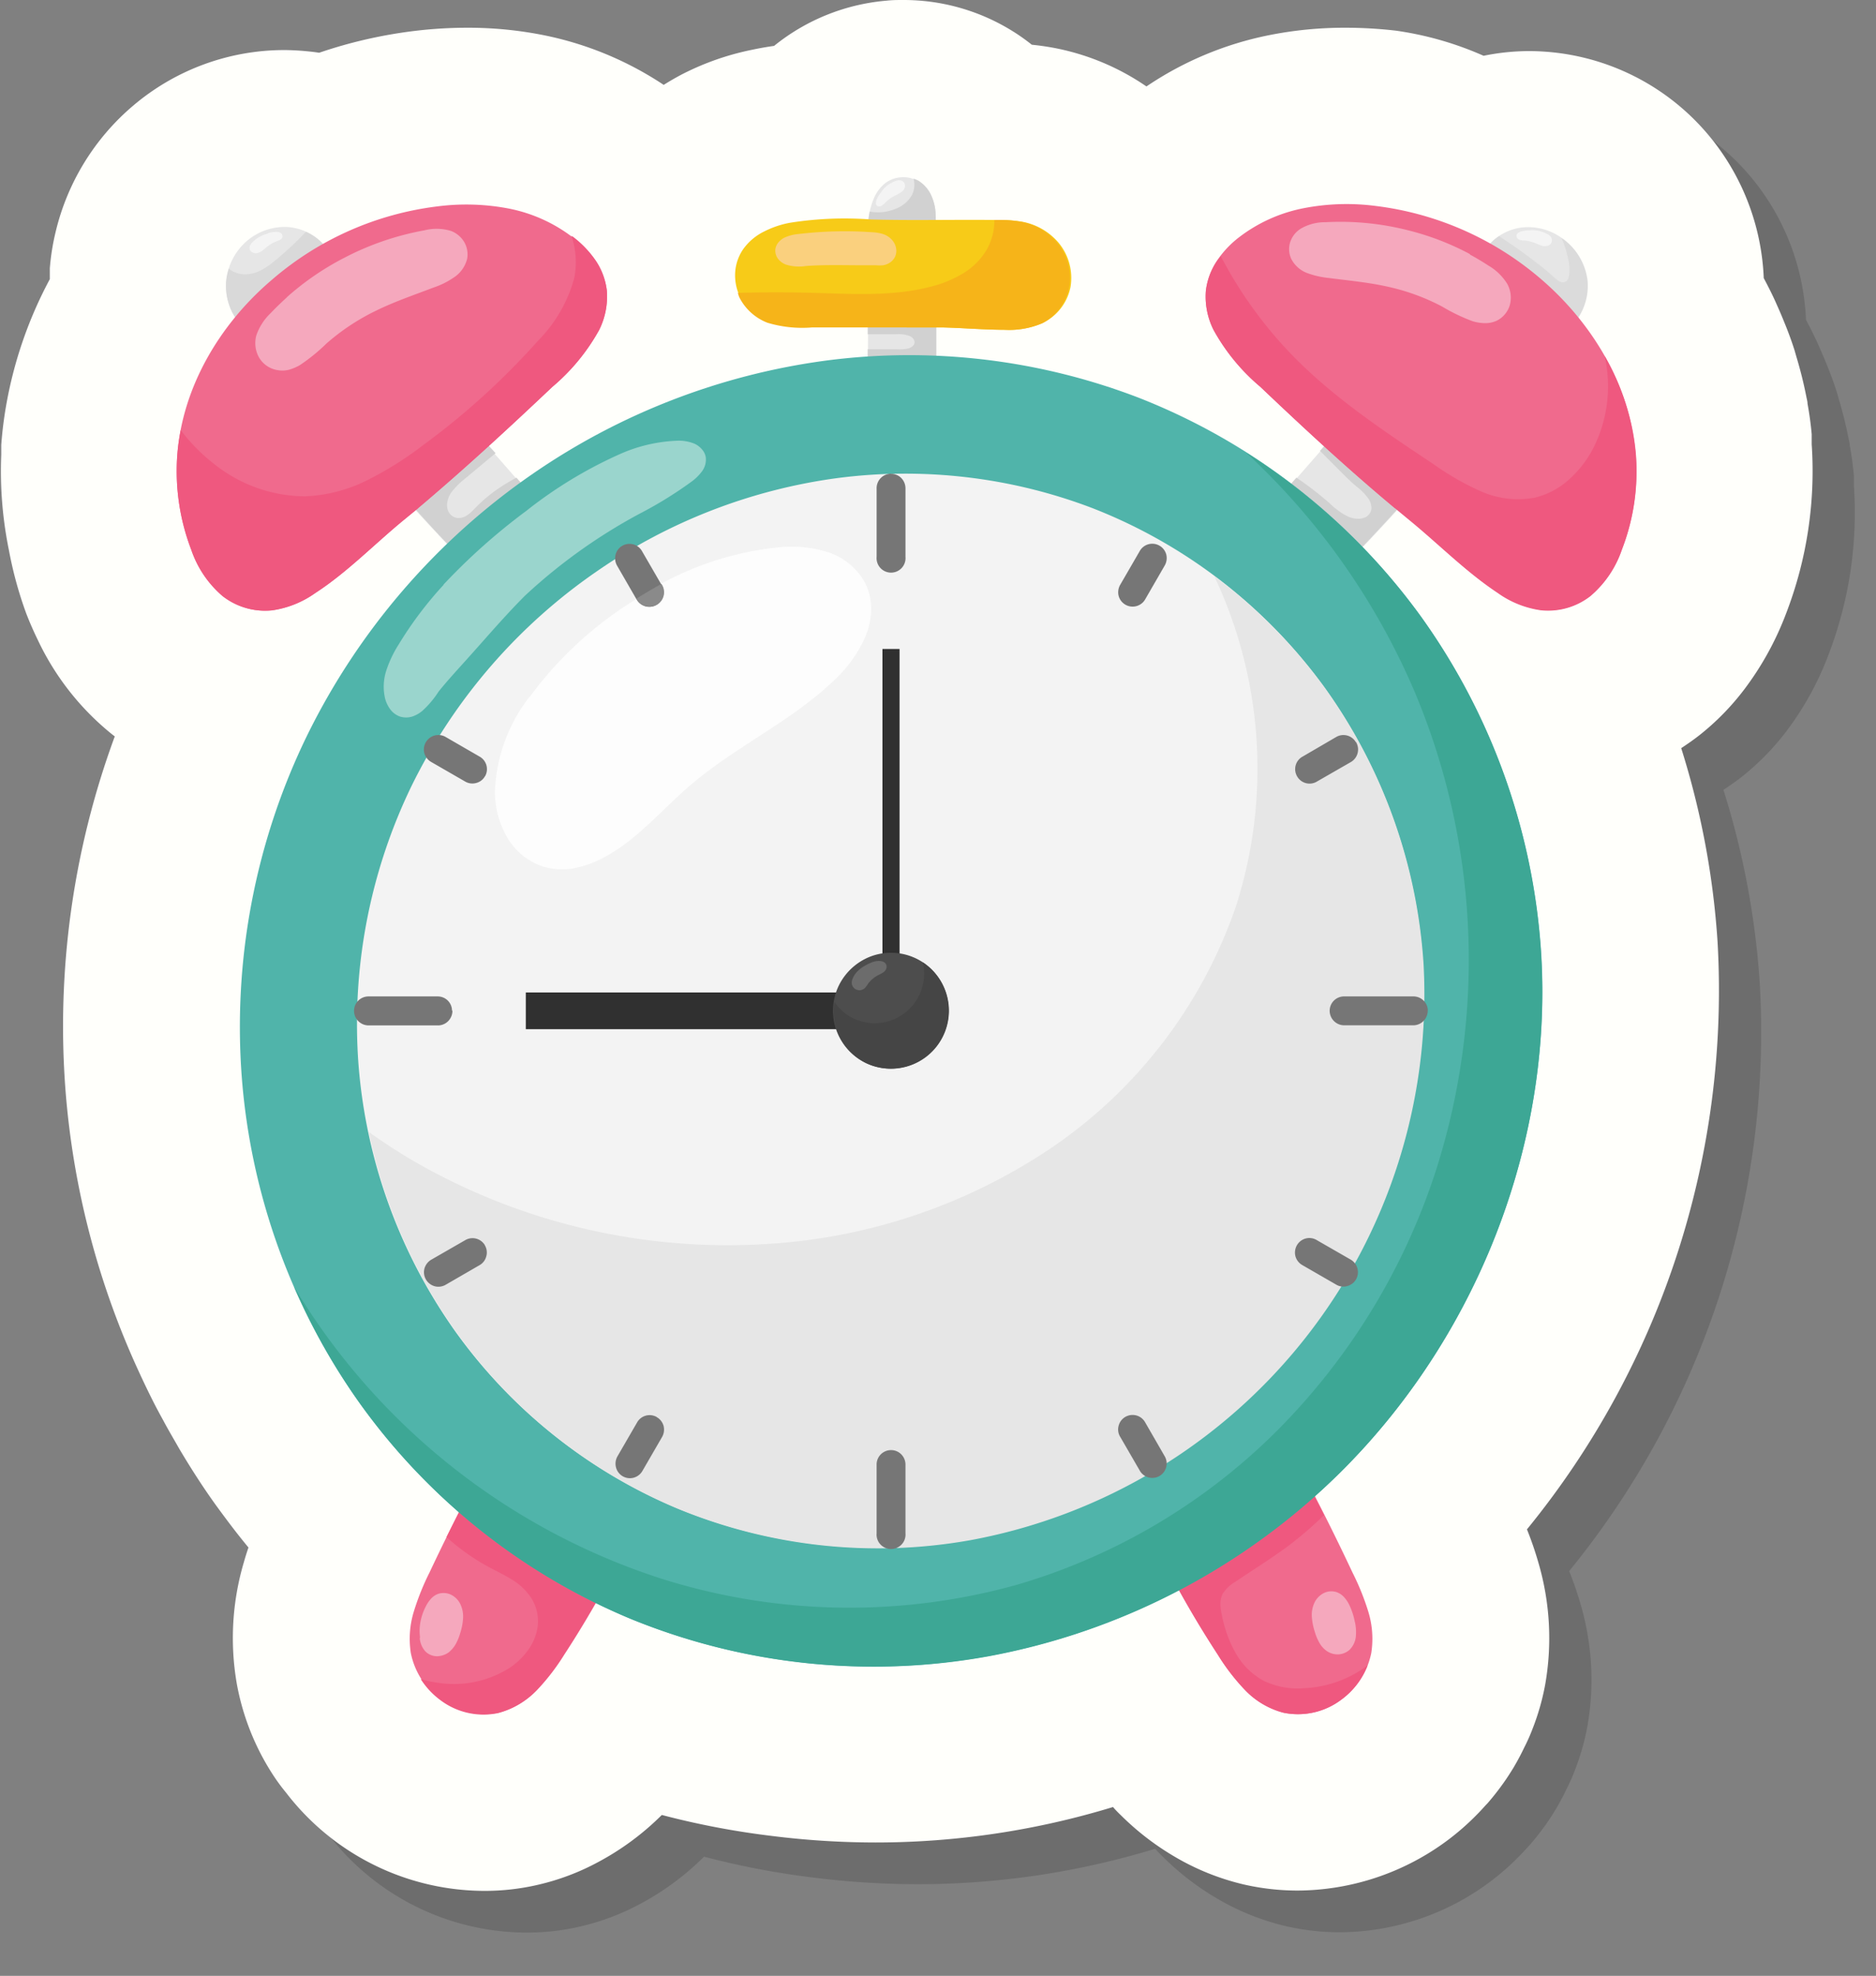
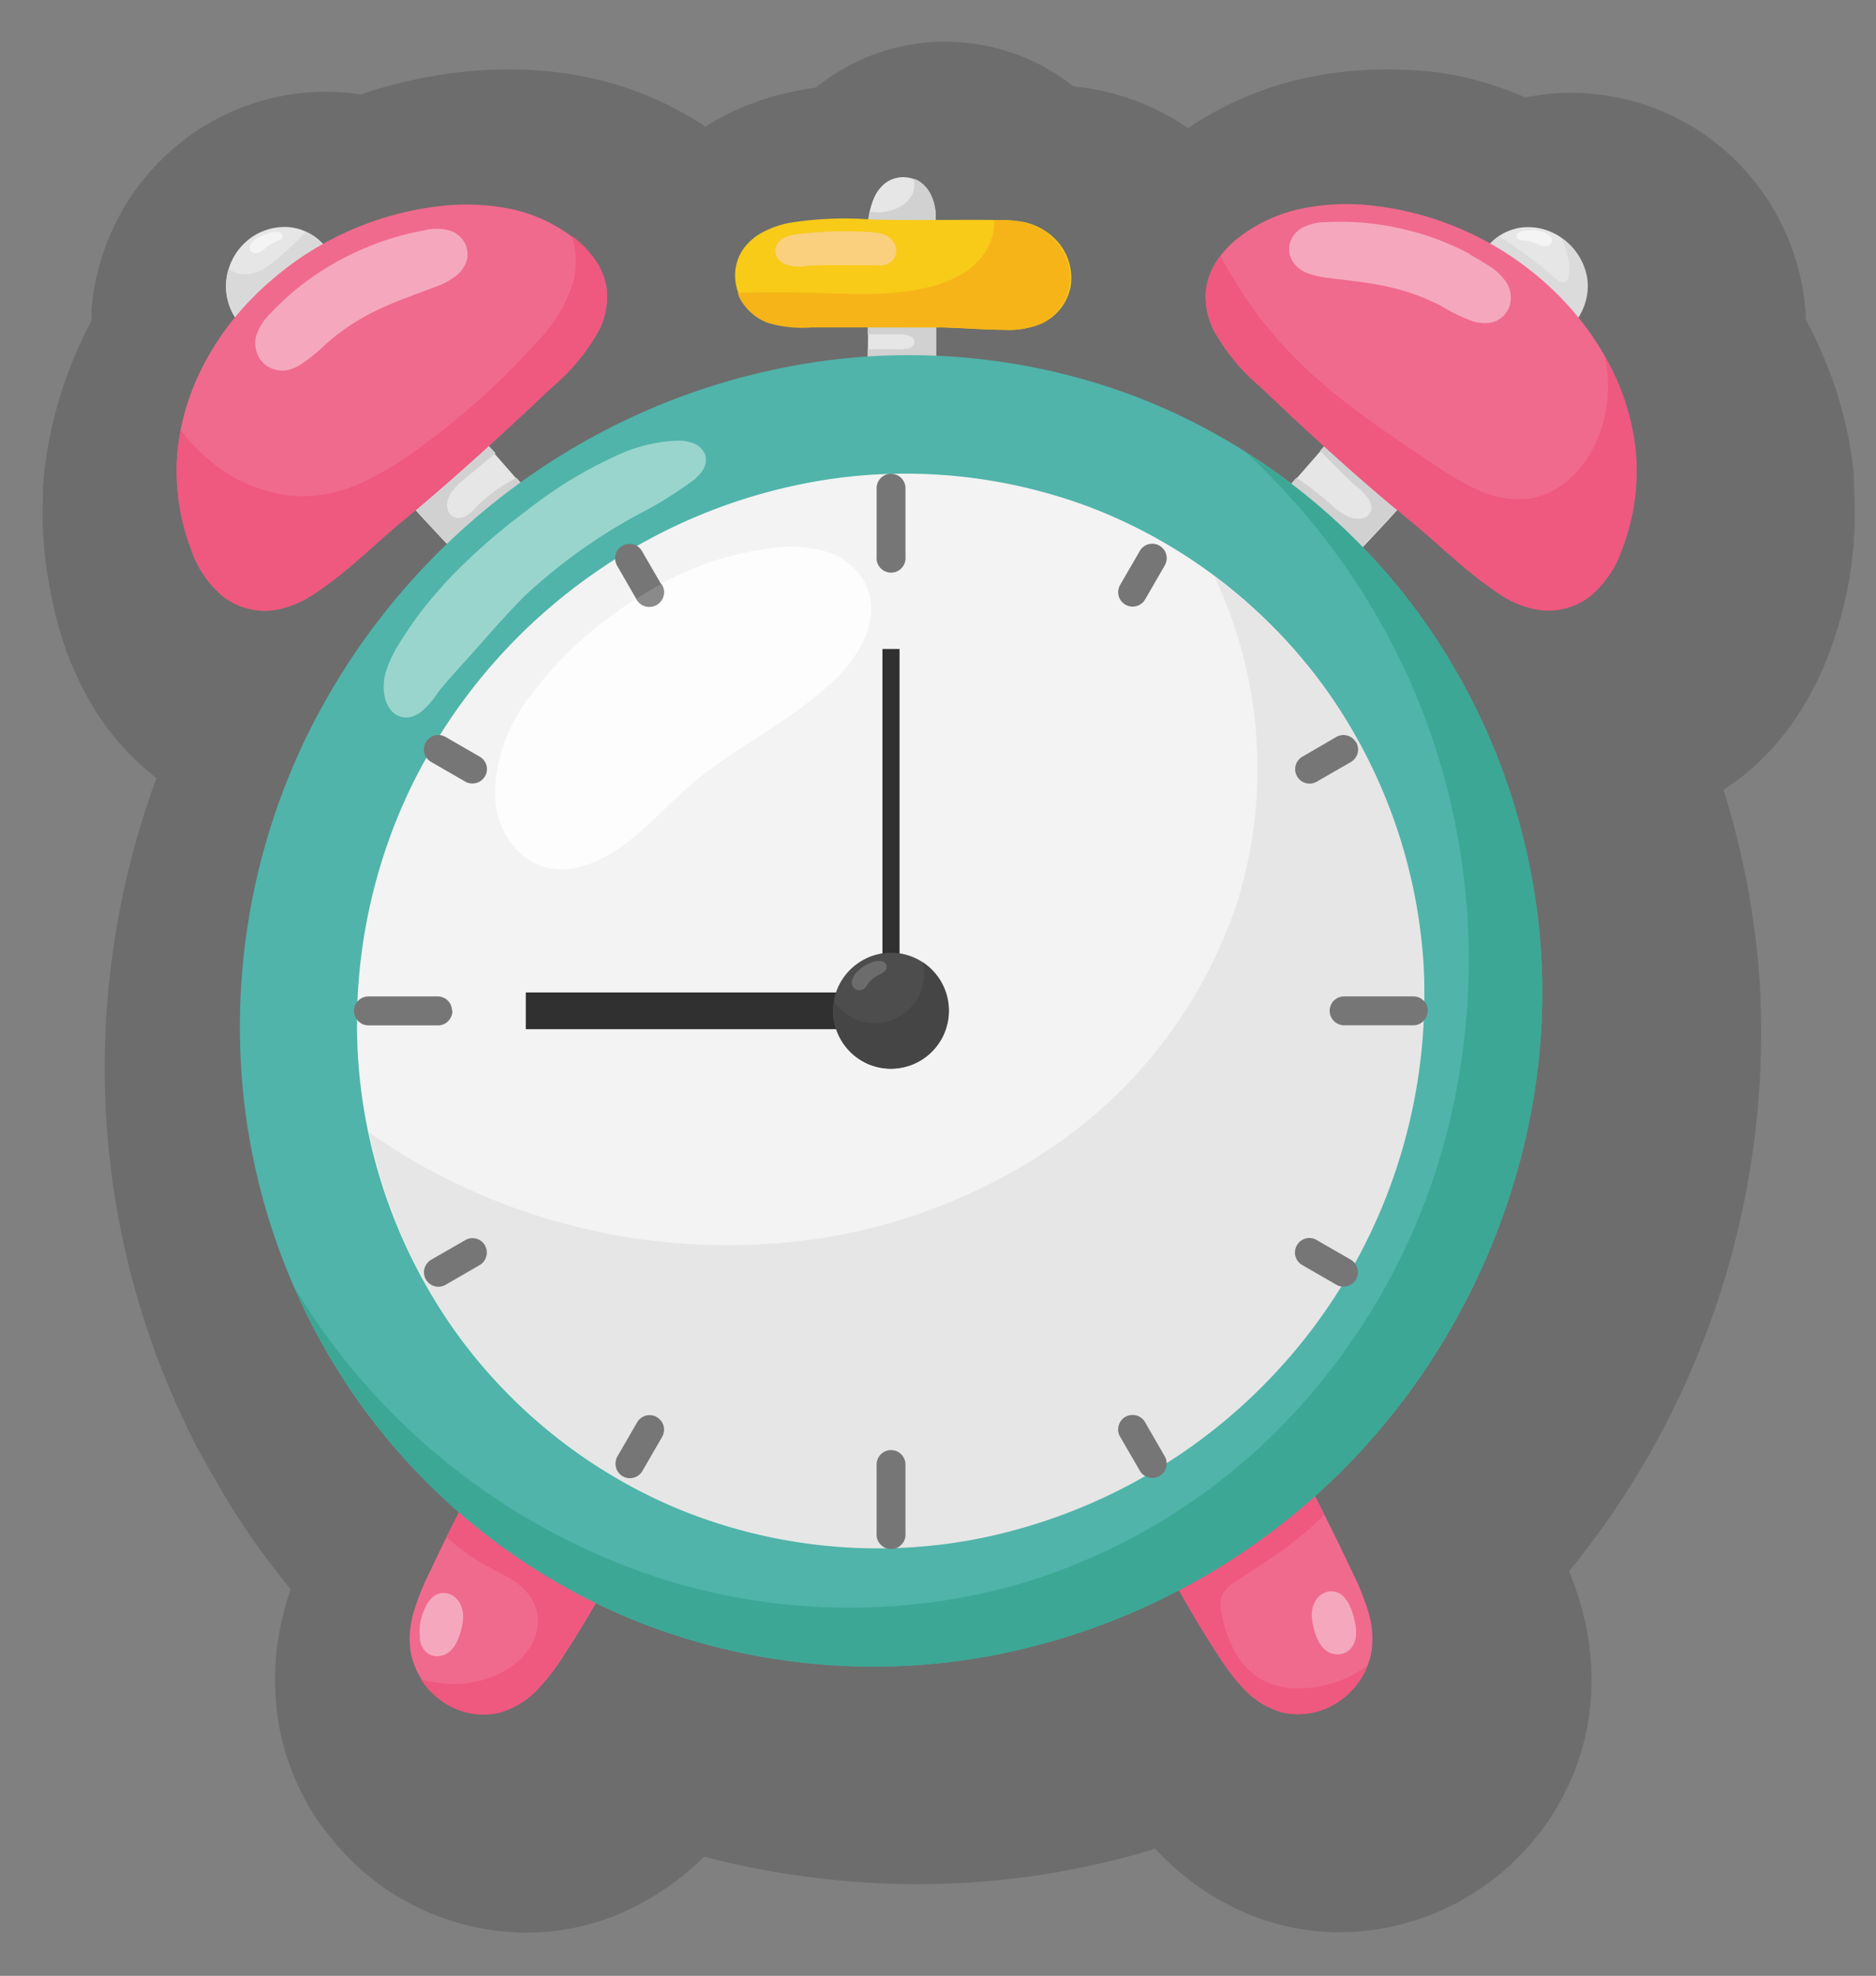
<svg xmlns="http://www.w3.org/2000/svg" width="180" height="189.49" viewBox="0 0 180 189.49">
  <rect x="0" y="0" width="180" height="189.49" fill="#808080" stroke="none" />
  <defs>
    <style>.cls-1{isolation:isolate;}.cls-2{mix-blend-mode:multiply;opacity:0.15;}.cls-3{fill:#fffffb;}.cls-4{fill:#f06a8d;}.cls-5{fill:#ef587f;}.cls-6{fill:#e6e6e6;}.cls-7{fill:#d1d1d1;}.cls-8{fill:#dbdbdb;}.cls-9{fill:#d9d9d9;}.cls-10{fill:#f7cb18;}.cls-11{fill:#50b4aa;}.cls-12{fill:#f3f3f3;}.cls-13{fill:#fdfdfd;}.cls-14{fill:#767676;}.cls-15{fill:#303030;}.cls-16{fill:#4d4d4d;}.cls-17{fill:#8a8a8a;}.cls-18{fill:#f6b419;}.cls-19{fill:#454545;}.cls-20{fill:#6c6c6c;}.cls-21{fill:#fad07e;}.cls-22{fill:#f5a8bd;}.cls-23{fill:#f4f4f4;}.cls-24{fill:#3da795;}.cls-25{fill:#9ad5cd;}</style>
  </defs>
  <g class="cls-1">
    <g id="Layer_1" data-name="Layer 1">
      <g class="cls-2">
        <path d="M6.52,62.84c.34.88.72,1.74,1.12,2.56a25.66,25.66,0,0,0,7.22,9.11l.15.12a80.39,80.39,0,0,0-4.72,34,79.1,79.1,0,0,0,7.15,27.17c.33.72.79,1.68,1.3,2.69.31.61.63,1.2,1,1.78.46.87,1,1.77,1.52,2.69l.15.25c.24.4.48.8.73,1.2.92,1.48,1.8,2.8,2.67,4,1,1.37,2,2.7,3.08,4q-.24.7-.45,1.44a25.58,25.58,0,0,0-.66,11.68,23.83,23.83,0,0,0,3.46,8.68,18.13,18.13,0,0,0,1.25,1.7,24.05,24.05,0,0,0,13.71,8.82,23.94,23.94,0,0,0,5.33.61,22.5,22.5,0,0,0,5.25-.61,22.89,22.89,0,0,0,5.64-2.14,25.86,25.86,0,0,0,6.07-4.47l.06-.06a78.28,78.28,0,0,0,10.46,2,80.61,80.61,0,0,0,10.05.64,78.08,78.08,0,0,0,22.78-3.4q.33.38.75.78a25.77,25.77,0,0,0,4.93,3.84,23.75,23.75,0,0,0,6.8,2.79,23.26,23.26,0,0,0,5.21.6,24.27,24.27,0,0,0,14.29-4.73,24.29,24.29,0,0,0,3-2.62c.39-.39.69-.75.94-1a25,25,0,0,0,1.57-2c.33-.46.62-.92.91-1.39.49-.82.84-1.52,1.07-2a17.37,17.37,0,0,0,.79-1.78,23.06,23.06,0,0,0,1.21-4.24,25.7,25.7,0,0,0-.65-11.68,33.1,33.1,0,0,0-1.1-3.2,81.7,81.7,0,0,0,18.29-56.31,78.57,78.57,0,0,0-3.49-18.61c.61-.4,1.21-.82,1.77-1.26a24.3,24.3,0,0,0,4.3-4.4,29.1,29.1,0,0,0,4-7.27,38,38,0,0,0,2.45-16.22l0-.78,0-.18c-.09-1-.22-1.94-.4-2.93,0-.22-.07-.43-.11-.65-.22-1.12-.49-2.24-.84-3.45-.1-.33-.19-.65-.29-1-.28-.88-.6-1.76-1-2.73-.24-.6-.51-1.22-.81-1.89s-.55-1.16-.83-1.71l-.32-.61a22.83,22.83,0,0,0-4.5-12.7A22.51,22.51,0,0,0,150.76,8.9a21.78,21.78,0,0,0-4.41.45,31.68,31.68,0,0,0-8.42-2.41,42,42,0,0,0-4.85-.28,36.94,36.94,0,0,0-7.35.72A32.29,32.29,0,0,0,114,12.29a23.38,23.38,0,0,0-8.58-3.64A24.56,24.56,0,0,0,103,8.29a18.76,18.76,0,0,0-2.1-1.46A19.78,19.78,0,0,0,90.68,4c-.52,0-1.06,0-1.58.06A19.83,19.83,0,0,0,78.36,8.33l-.08.07c-.71.1-1.41.22-2.1.37A25.93,25.93,0,0,0,69.3,11.2c-.56.3-1.09.61-1.62.94A32.31,32.31,0,0,0,56.2,7.38a37,37,0,0,0-7.36-.72A42.27,42.27,0,0,0,44,6.94a45.17,45.17,0,0,0-9.38,2.12c-.48-.08-1-.13-1.44-.17S31.9,8.8,31.26,8.8a22.42,22.42,0,0,0-14.55,5.39,22.78,22.78,0,0,0-7.36,12,22.21,22.21,0,0,0-.57,3.55V30c0,.26,0,.51,0,.77a40.35,40.35,0,0,0-4.17,12,37.61,37.61,0,0,0-.49,3.91c0,.35,0,.67,0,.94a37.88,37.88,0,0,0,.74,9.17A37.44,37.44,0,0,0,6.52,62.84Z" />
        <path d="M129.29,145.81q2.34,4.44,4.48,9a24.07,24.07,0,0,1,1.51,3.73,8.85,8.85,0,0,1,.29,4A7.34,7.34,0,0,1,132.7,167a6.92,6.92,0,0,1-5.57,1.25,7.93,7.93,0,0,1-3.66-2.16,20.65,20.65,0,0,1-2.62-3.4,98.48,98.48,0,0,1-5.45-9.45Zm0,0" />
        <path d="M129.29,145.81l-13.89,7.43a98.48,98.48,0,0,0,5.45,9.45,20.12,20.12,0,0,0,2.62,3.4,7.84,7.84,0,0,0,3.66,2.16A6.89,6.89,0,0,0,132.7,167a7.4,7.4,0,0,0,2.52-3.28,11,11,0,0,1-6,2.18,7.59,7.59,0,0,1-4-.72,6.9,6.9,0,0,1-2.68-2.68,12,12,0,0,1-1.3-3.59,4.73,4.73,0,0,1-.14-1.05,2.17,2.17,0,0,1,.21-1,3.42,3.42,0,0,1,1.17-1.13c1.68-1.14,3.42-2.21,5.06-3.42a35.41,35.41,0,0,0,3.49-3c-.58-1.16-1.17-2.32-1.78-3.48Zm0,0" />
        <path d="M49.7,145.81q-2.34,4.44-4.49,9a24,24,0,0,0-1.5,3.73,8.85,8.85,0,0,0-.29,4A7.3,7.3,0,0,0,46.29,167a6.9,6.9,0,0,0,5.56,1.25,8,8,0,0,0,3.67-2.16,21.21,21.21,0,0,0,2.62-3.4,98.48,98.48,0,0,0,5.45-9.45Zm0,0" />
        <path d="M48.57,148c-.59,1.13-1.16,2.27-1.73,3.41a21,21,0,0,0,4.07,2.88c.76.41,1.54.77,2.26,1.23A5.67,5.67,0,0,1,55,157.3a4.16,4.16,0,0,1,.59,2.69,5,5,0,0,1-1,2.36,6.71,6.71,0,0,1-1.88,1.72,10,10,0,0,1-6.7,1.31,11.39,11.39,0,0,1-1.64-.35,7.55,7.55,0,0,0,1.86,2,6.86,6.86,0,0,0,5.56,1.26,7.79,7.79,0,0,0,3.66-2.16,20.71,20.71,0,0,0,2.63-3.4,98.48,98.48,0,0,0,5.45-9.45L53.82,148Zm0,0" />
        <path d="M87.07,45.47q.32-7.84.18-15.7c0-1.23,0-2.46,0-3.69a7.83,7.83,0,0,1,.63-3.14,3.76,3.76,0,0,1,1-1.33A2.84,2.84,0,0,1,90.48,21a2.76,2.76,0,0,1,1.63.39,3.29,3.29,0,0,1,1.15,1.22,4.69,4.69,0,0,1,.5,1.76,14,14,0,0,1,0,1.83c0,1.74,0,3.47,0,5.21q0,7.77,0,15.53H87.25l-.18-1.44Zm0,0" />
        <path d="M87.26,34.64c0,.47,0,1,0,1.42.9,0,1.8,0,2.7,0a3,3,0,0,1,1.33.17,1,1,0,0,1,.32.23.51.51,0,0,1,.08.59.69.69,0,0,1-.16.18,1.13,1.13,0,0,1-.43.2,4,4,0,0,1-1.1.06c-.91,0-1.82,0-2.74,0,0,.72,0,1.43,0,2.15l3.28.88,3.3-.89c0-1.66,0-3.32,0-5Zm0,0" />
        <path d="M46.63,42l7,8,5,5.66-6.57,5.77q-3.79-3.72-7.39-7.63c-1.9-2.06-3.74-4.17-5.54-6.31L46.63,42Zm0,0" />
        <path d="M49.43,45.14l-6.57,6.57c.59.67,1.19,1.34,1.8,2,1.8,2,3.65,3.88,5.53,5.77h2l4.2-4.2.46-1.73-3.19-3.62-.11-.12a19,19,0,0,0-1.67,1,14.2,14.2,0,0,0-2.19,1.82c-.19.18-.36.38-.56.55a2.23,2.23,0,0,1-.67.42,1.56,1.56,0,0,1-.48.08,1,1,0,0,1-.48-.13A1.12,1.12,0,0,1,47,53a1.38,1.38,0,0,1-.1-.72,2.3,2.3,0,0,1,.55-1.24,6.9,6.9,0,0,1,1-1l3.1-2.58Zm0,0" />
        <path d="M145.77,29.48A5.17,5.17,0,0,1,147.35,27,5.07,5.07,0,0,1,150,25.82,5.53,5.53,0,0,1,154.08,27a5.8,5.8,0,0,1,2.16,3.88,5.56,5.56,0,0,1-.46,2.84A5.5,5.5,0,0,1,154,35.92Zm0,0" />
        <path d="M147.85,26.64a4.29,4.29,0,0,0-.5.37A5.23,5.23,0,0,0,146,28.94l1.28.29,2.88,2.68,4,3.65.5-.15a5.59,5.59,0,0,0,1.66-4.55A5.8,5.8,0,0,0,154.08,27c-.09-.07-.2-.12-.29-.19l.11.18a10.28,10.28,0,0,1,.55,1.79,4.33,4.33,0,0,1,.1,1.64,1.68,1.68,0,0,1-.09.32.51.51,0,0,1-.51.33.55.55,0,0,1-.28-.07,1.9,1.9,0,0,1-.49-.35c-.56-.51-1.15-1-1.75-1.45-1.15-.9-2.36-1.74-3.58-2.54Zm0,0" />
        <path d="M135.3,42l-7,8-5,5.66,6.56,5.77q3.81-3.72,7.4-7.63c1.89-2.06,3.74-4.17,5.54-6.31Zm0,0" />
        <path d="M132.9,44.67l-2.25,2.57,1.62,1.62c.6.61,1.2,1.22,1.85,1.77a5.78,5.78,0,0,1,1.2,1.22,1.67,1.67,0,0,1,.25.66,1,1,0,0,1-.12.69,1,1,0,0,1-.5.43,1.65,1.65,0,0,1-.66.12,2.62,2.62,0,0,1-.95-.21,6.72,6.72,0,0,1-1.72-1.24,32.28,32.28,0,0,0-3.23-2.49l-.1.11-3.4,3.87L132.21,58h1c1.38-1.41,2.73-2.84,4.07-4.3s2.53-2.81,3.77-4.24l-4.79-4.8Zm0,0" />
-         <path d="M36.09,29.28a5.09,5.09,0,0,0-4.39-3.5,5.57,5.57,0,0,0-4,1.32,5.75,5.75,0,0,0-2,4,5.59,5.59,0,0,0,2.46,5Zm0,0" />
        <path d="M33.36,26.23l-.71.72a31.74,31.74,0,0,1-2.44,2.19,7.45,7.45,0,0,1-1.21.8,3.43,3.43,0,0,1-1.4.37,2.54,2.54,0,0,1-1.51-.44,1.42,1.42,0,0,1-.13-.12,5.36,5.36,0,0,0-.27,1.31,5.65,5.65,0,0,0,.56,2.81,5.57,5.57,0,0,0,1.16,1.56l2.12-.57,6.57-5.58a5,5,0,0,0-2.74-3.05Zm0,0" />
        <path d="M91.67,21.18a2.3,2.3,0,0,1-.16,1.51A3,3,0,0,1,90,24a4.45,4.45,0,0,1-2.55.29,11.55,11.55,0,0,0-.19,1.76c0,.46,0,.92,0,1.38l1.5.86,5-1.35v-.81a14,14,0,0,0,0-1.83,4.69,4.69,0,0,0-.5-1.76,3.29,3.29,0,0,0-1.15-1.22,3.38,3.38,0,0,0-.44-.18Zm0,0" />
        <path d="M91,35.33H86.8c-1.62,0-3.23,0-4.85,0a11.56,11.56,0,0,1-4.31-.45A5.06,5.06,0,0,1,75,32.46a4.72,4.72,0,0,1-.46-2.34,4.41,4.41,0,0,1,.78-2.24,5.37,5.37,0,0,1,2-1.68,9.14,9.14,0,0,1,2.44-.83,33.42,33.42,0,0,1,7.81-.32c4,.11,8,0,12.07.05a12.53,12.53,0,0,1,2.52.18,6,6,0,0,1,3.41,2,5.29,5.29,0,0,1,1.15,4.22A4.91,4.91,0,0,1,104,35a8.09,8.09,0,0,1-3.59.63c-2,0-4-.18-6-.23-1.14,0-2.28,0-3.41,0Zm0,0" />
        <path d="M137.83,52.73c-4.45-3.71-8.7-7.65-12.9-11.63a19.31,19.31,0,0,1-4.48-5.44,7.11,7.11,0,0,1-.75-3.75A6.47,6.47,0,0,1,120.77,29a9.56,9.56,0,0,1,2.11-2.24,14.84,14.84,0,0,1,6.24-2.8,21.63,21.63,0,0,1,6.86-.21,29.89,29.89,0,0,1,16,7.12c4.94,4.28,8.52,10.35,9,16.88a20.77,20.77,0,0,1-1.35,8.93,10.08,10.08,0,0,1-3,4.44,6.63,6.63,0,0,1-4.74,1.38,9.51,9.51,0,0,1-4.14-1.66c-3.09-2-5.69-4.71-8.56-7.05l-1.33-1.1Zm0,0" />
        <path d="M44.1,52.73C48.55,49,52.79,45.08,57,41.1a19.48,19.48,0,0,0,4.48-5.44,7.21,7.21,0,0,0,.75-3.75A6.47,6.47,0,0,0,61.16,29,9.6,9.6,0,0,0,59,26.8,14.74,14.74,0,0,0,52.81,24,21.63,21.63,0,0,0,46,23.79a29.83,29.83,0,0,0-16,7.12C25,35.19,21.44,41.26,21,47.79a21.07,21.07,0,0,0,1.35,8.93,10.08,10.08,0,0,0,3,4.44,6.66,6.66,0,0,0,4.75,1.38,9.51,9.51,0,0,0,4.14-1.66c3.09-2,5.69-4.71,8.55-7.05l1.34-1.1Zm0,0" />
        <path d="M55.13,49.43A64.62,64.62,0,0,1,83.26,38.58a61.45,61.45,0,0,1,29.91,3.53,60.72,60.72,0,0,1,27.15,21,62.15,62.15,0,0,1,11.54,32.34c1.23,19.53-7.26,39.36-22,52.29a64.83,64.83,0,0,1-31.06,15.09,61.51,61.51,0,0,1-34.3-3.59,60.81,60.81,0,0,1-26-20.68A62.27,62.27,0,0,1,27.2,107.32a63.78,63.78,0,0,1,6.21-32.67A65.6,65.6,0,0,1,55.13,49.43Zm0,0" />
        <path d="M61.34,58.74a52.9,52.9,0,0,1,23-8.89,50.37,50.37,0,0,1,24.5,2.89,49.78,49.78,0,0,1,22.24,17.2,50.93,50.93,0,0,1,9.46,26.5,53.22,53.22,0,0,1-43.44,55.21,50.47,50.47,0,0,1-28.1-3,49.86,49.86,0,0,1-21.3-16.94,51.06,51.06,0,0,1-9.3-25.59,52.32,52.32,0,0,1,5.1-26.77A53.66,53.66,0,0,1,61.34,58.74Zm0,0" />
        <path d="M54.81,70.86a35.81,35.81,0,0,1,10-9.26,29.84,29.84,0,0,1,14-5.12,11.73,11.73,0,0,1,4.68.49A6.31,6.31,0,0,1,87,59.89a5.61,5.61,0,0,1,.59,2.61A7.23,7.23,0,0,1,87,65.13a12.79,12.79,0,0,1-3.18,4.31c-4.06,3.82-9.29,6.2-13.53,9.82-2.78,2.37-5.16,5.3-8.4,7a10,10,0,0,1-2.77,1,6.45,6.45,0,0,1-2.93-.13,6.23,6.23,0,0,1-3.53-2.83,8.66,8.66,0,0,1-1.17-4.43,15.72,15.72,0,0,1,3.28-9Zm0,0" />
        <path d="M120.47,59.18A43.18,43.18,0,0,1,122.56,91,46.1,46.1,0,0,1,105,114a54.6,54.6,0,0,1-27.58,9.31,60.22,60.22,0,0,1-33.61-7.89c-1.52-.88-3-1.85-4.42-2.86a50.73,50.73,0,0,0,8.37,19.17A49.77,49.77,0,0,0,69.05,148.7a50.47,50.47,0,0,0,28.1,3,53.22,53.22,0,0,0,43.44-55.21,51,51,0,0,0-9.45-26.5,49.72,49.72,0,0,0-10.67-10.76Zm0,0" />
        <path d="M89.47,49.43a1.39,1.39,0,0,0-1.36,1.41v6.57a1.39,1.39,0,1,0,2.77,0V50.84a1.41,1.41,0,0,0-.41-1,1.36,1.36,0,0,0-1-.4Zm0,0" />
        <path d="M89.47,143.07a1.38,1.38,0,0,0-1.36,1.4v6.58a1.39,1.39,0,1,0,2.77,0v-6.58a1.41,1.41,0,0,0-.41-1,1.36,1.36,0,0,0-1-.4Zm0,0" />
        <path d="M141,100.92a1.38,1.38,0,0,0-1.41-1.36H133a1.38,1.38,0,0,0-1.42,1.38,1.4,1.4,0,0,0,1.42,1.39h6.58a1.39,1.39,0,0,0,1-.41,1.41,1.41,0,0,0,.41-1Zm0,0" />
        <path d="M47.37,100.92A1.37,1.37,0,0,0,46,99.56H39.39a1.4,1.4,0,0,0-1,.39,1.38,1.38,0,0,0-.42,1,1.4,1.4,0,0,0,1.43,1.39H46a1.37,1.37,0,0,0,1-.41,1.41,1.41,0,0,0,.41-1Zm0,0" />
        <path d="M115.23,56.32a1.38,1.38,0,0,0-1.88.54l-1.86,3.21a1.43,1.43,0,0,0-.16,1.07,1.39,1.39,0,0,0,2.56.32l1.86-3.22a1.43,1.43,0,0,0,.15-1.07,1.39,1.39,0,0,0-.67-.85Zm0,0" />
        <path d="M67,139.89a1.38,1.38,0,0,0-1.88.54l-1.86,3.21a1.43,1.43,0,0,0-.16,1.07,1.38,1.38,0,0,0,1.72,1,1.39,1.39,0,0,0,.84-.68l1.86-3.21a1.43,1.43,0,0,0,.15-1.07,1.39,1.39,0,0,0-.67-.85Zm0,0" />
        <path d="M134.09,75.17a1.38,1.38,0,0,0-1.9-.48L129,76.55a1.37,1.37,0,0,0-.54,1.91,1.37,1.37,0,0,0,1.92.48l3.22-1.85a1.39,1.39,0,0,0,.51-1.92Zm0,0" />
        <path d="M50.52,123.41a1.38,1.38,0,0,0-1.89-.47l-3.22,1.85a1.44,1.44,0,0,0-.68.85,1.39,1.39,0,0,0,.14,1.07,1.41,1.41,0,0,0,.86.65,1.39,1.39,0,0,0,1.07-.17L50,125.34a1.36,1.36,0,0,0,.66-.86,1.35,1.35,0,0,0-.15-1.07Zm0,0" />
        <path d="M134.12,126.68a1.4,1.4,0,0,0-.54-1.89l-3.22-1.85a1.37,1.37,0,0,0-1.06-.17,1.39,1.39,0,0,0-.86.65,1.41,1.41,0,0,0-.14,1.08,1.42,1.42,0,0,0,.68.84l3.21,1.85a1.34,1.34,0,0,0,1.07.15,1.4,1.4,0,0,0,.86-.66Zm0,0" />
        <path d="M50.55,78.43A1.38,1.38,0,0,0,50,76.55l-3.22-1.86a1.39,1.39,0,0,0-1.92.49,1.38,1.38,0,0,0-.14,1.07,1.42,1.42,0,0,0,.68.84l3.21,1.85a1.37,1.37,0,0,0,1.08.15,1.34,1.34,0,0,0,.85-.66Zm0,0" />
-         <path d="M115.27,145.54a1.38,1.38,0,0,0,.47-1.9l-1.85-3.21a1.39,1.39,0,0,0-.84-.68,1.42,1.42,0,0,0-1.07.13,1.37,1.37,0,0,0-.65.86,1.34,1.34,0,0,0,.16,1.07l1.86,3.21a1.38,1.38,0,0,0,1.92.52Zm0,0" />
        <path d="M67,62a1.38,1.38,0,0,0,.48-1.9l-1.86-3.21a1.39,1.39,0,0,0-.84-.68,1.42,1.42,0,0,0-1.07.13,1.37,1.37,0,0,0-.65.87,1.41,1.41,0,0,0,.16,1.06l1.86,3.22a1.41,1.41,0,0,0,.85.66A1.38,1.38,0,0,0,67,62Zm0,0" />
        <rect x="88.67" y="66.24" width="1.64" height="33.83" />
        <rect x="54.45" y="99.18" width="35.74" height="3.52" />
        <path d="M84.42,98.65a5.56,5.56,0,1,0,3.11-2.92,5.66,5.66,0,0,0-3.11,2.92Zm0,0" />
        <path d="M67.46,60c-.81.45-1.61.91-2.38,1.41l0,0a1.39,1.39,0,1,0,2.4-1.39Zm0,0" />
        <path d="M58.84,26.66a7.73,7.73,0,0,1,.26,4,13.61,13.61,0,0,1-3.46,6,70.75,70.75,0,0,1-11,10A32.87,32.87,0,0,1,39.34,50a14.63,14.63,0,0,1-6.09,1.6,14.1,14.1,0,0,1-8.7-3.1,17.33,17.33,0,0,1-3.21-3.25A19.79,19.79,0,0,0,21,47.79a21.07,21.07,0,0,0,1.35,8.93,10.14,10.14,0,0,0,3,4.44,6.61,6.61,0,0,0,4.75,1.37,9.37,9.37,0,0,0,4.14-1.65c3.09-2,5.69-4.71,8.55-7.05l1.34-1.1C48.54,49,52.79,45.08,57,41.1a19.45,19.45,0,0,0,4.48-5.44,7.21,7.21,0,0,0,.75-3.75A6.59,6.59,0,0,0,61.16,29a9.56,9.56,0,0,0-2.11-2.24l-.21-.14Zm0,0" />
        <path d="M121.14,28.57c-.12.16-.26.3-.37.47a6.47,6.47,0,0,0-1.07,2.87,7.11,7.11,0,0,0,.75,3.75,19.28,19.28,0,0,0,4.48,5.44c4.2,4,8.45,7.92,12.9,11.63l1.33,1.1c2.87,2.34,5.47,5,8.56,7.05a9.32,9.32,0,0,0,4.14,1.65,6.61,6.61,0,0,0,4.75-1.37,10.12,10.12,0,0,0,3-4.44,20.77,20.77,0,0,0,1.35-8.93,22.69,22.69,0,0,0-3-9.66,13.09,13.09,0,0,1-1.13,8.93A10.53,10.53,0,0,1,154.53,50a7.54,7.54,0,0,1-3.24,1.72,8.8,8.8,0,0,1-5.18-.59,26.46,26.46,0,0,1-4.59-2.63c-4.72-3.14-9.49-6.31-13.46-10.36a40.51,40.51,0,0,1-6.92-9.56Zm0,0" />
        <path d="M99.41,25.1a5.61,5.61,0,0,1-.83,3,6.67,6.67,0,0,1-2.31,2.2,11.22,11.22,0,0,1-3,1.2c-3.59.93-7.37.7-11.08.59-2.46-.07-4.93-.07-7.39,0a2.71,2.71,0,0,0,.14.43,5.08,5.08,0,0,0,2.69,2.43,11.56,11.56,0,0,0,4.31.45c1.62,0,3.23,0,4.85,0H91c1.14,0,2.27,0,3.41,0,2,.05,4,.22,6,.23A8.09,8.09,0,0,0,104,35a4.91,4.91,0,0,0,2.59-3.5,5.29,5.29,0,0,0-1.15-4.22,6,6,0,0,0-3.41-2,12.53,12.53,0,0,0-2.52-.18Zm0,0" />
        <path d="M92.54,96.3a4.74,4.74,0,0,1-1.75,4.86,4.72,4.72,0,0,1-5.73,0,4.69,4.69,0,0,1-1-1.09,5.71,5.71,0,0,0,.27,2.84A5.57,5.57,0,0,0,87.2,106a5.56,5.56,0,0,0,5.34-9.71Zm0,0" />
        <path d="M87,96.61a3.94,3.94,0,0,1,.72-.34,1.74,1.74,0,0,1,.78-.1,1,1,0,0,1,.3.09.57.57,0,0,1,.24.27.63.63,0,0,1,0,.36.78.78,0,0,1-.3.37,3.42,3.42,0,0,1-.42.23,2.85,2.85,0,0,0-1,.81,3.72,3.72,0,0,1-.33.45.84.84,0,0,1-.33.19.7.7,0,0,1-.38,0,.71.71,0,0,1-.35-.19.75.75,0,0,1-.19-.35.92.92,0,0,1,.07-.54,2,2,0,0,1,.49-.73,3.37,3.37,0,0,1,.71-.53Zm0,0" />
        <path d="M86.72,29.44c-1.79,0-3.59-.06-5.38.07a4.29,4.29,0,0,1-1.92-.13,1.74,1.74,0,0,1-.76-.55,1.31,1.31,0,0,1-.27-.89,1.26,1.26,0,0,1,.28-.67,1.77,1.77,0,0,1,.56-.46,4,4,0,0,1,1.41-.37,37.43,37.43,0,0,1,7-.17,4.33,4.33,0,0,1,1,.15,2,2,0,0,1,.93.57A1.6,1.6,0,0,1,90,28a1.33,1.33,0,0,1-.15.68,1.44,1.44,0,0,1-.47.51,1.72,1.72,0,0,1-.65.25,4.11,4.11,0,0,1-.7,0l-1.32,0Zm0,0" />
        <path d="M44.31,161.09a4.77,4.77,0,0,1,0-1.36,5.4,5.4,0,0,1,.56-1.7,3.13,3.13,0,0,1,.46-.68,1.76,1.76,0,0,1,.67-.48,1.67,1.67,0,0,1,1.26.06,1.94,1.94,0,0,1,.9.89,2.77,2.77,0,0,1,.27,1.39,5.68,5.68,0,0,1-.27,1.4,5,5,0,0,1-.4,1,2.87,2.87,0,0,1-.7.85,2,2,0,0,1-1.14.38,1.6,1.6,0,0,1-1.11-.47,2.2,2.2,0,0,1-.54-1.32Zm0,0" />
        <path d="M134,159.57a6.65,6.65,0,0,0-.56-1.7,3.24,3.24,0,0,0-.47-.69,1.77,1.77,0,0,0-.67-.47,1.62,1.62,0,0,0-1.26.06,2,2,0,0,0-.9.89,2.77,2.77,0,0,0-.27,1.39,5.68,5.68,0,0,0,.27,1.4,5,5,0,0,0,.4,1,2.43,2.43,0,0,0,.71.85,1.84,1.84,0,0,0,1.13.36,1.74,1.74,0,0,0,1.11-.44,2.08,2.08,0,0,0,.6-1.26,4.52,4.52,0,0,0-.09-1.42Zm0,0" />
        <path d="M31.55,32.48a26.5,26.5,0,0,1,5.51-3.77,27,27,0,0,1,7.66-2.62,4.73,4.73,0,0,1,2.56.06,2.52,2.52,0,0,1,1.26,1.06,2.35,2.35,0,0,1,.28,1.62,3,3,0,0,1-1.23,1.75,7.83,7.83,0,0,1-2,1c-1.86.71-3.75,1.35-5.54,2.23a21.17,21.17,0,0,0-4.71,3.12A17.89,17.89,0,0,1,32.8,39a4.52,4.52,0,0,1-1.11.47,2.71,2.71,0,0,1-1.2,0,2.51,2.51,0,0,1-1.66-1.23,2.83,2.83,0,0,1-.24-2.06A5.35,5.35,0,0,1,30,34c.49-.52,1-1,1.53-1.49Zm0,0" />
        <path d="M145.06,28.38A25.82,25.82,0,0,0,139,26.06a26.35,26.35,0,0,0-7.81-.75,4.61,4.61,0,0,0-2.4.63,2.41,2.41,0,0,0-1,1.29,2.24,2.24,0,0,0,.1,1.59,2.84,2.84,0,0,0,1.54,1.37,8.45,8.45,0,0,0,2.06.47c1.92.25,3.84.42,5.73.85a20.55,20.55,0,0,1,5.15,1.89,17.69,17.69,0,0,0,2.91,1.4,4.2,4.2,0,0,0,1.16.19,2.64,2.64,0,0,0,1.14-.22,2.43,2.43,0,0,0,1.29-1.53,2.76,2.76,0,0,0-.24-2,5.21,5.21,0,0,0-1.85-1.79c-.58-.38-1.17-.73-1.78-1.06Zm0,0" />
        <path d="M29.69,26.37a2.75,2.75,0,0,1,.81-.13.83.83,0,0,1,.35.06.31.31,0,0,1,.15.1.29.29,0,0,1,.09.15.37.37,0,0,1,0,.23.52.52,0,0,1-.15.18,1.72,1.72,0,0,1-.44.19,3.75,3.75,0,0,0-.94.57,4.81,4.81,0,0,1-.57.44,1.39,1.39,0,0,1-.36.12.6.6,0,0,1-.37-.06A.51.51,0,0,1,28,28a.6.6,0,0,1,.07-.59,1.3,1.3,0,0,1,.19-.22,3,3,0,0,1,1.44-.78Zm0,0" />
        <path d="M150.76,26.1a2.77,2.77,0,0,0-.81.1.88.88,0,0,0-.32.16.36.36,0,0,0-.11.14.27.27,0,0,0,0,.17.32.32,0,0,0,.1.22.56.56,0,0,0,.2.12,1.84,1.84,0,0,0,.47.06,3.58,3.58,0,0,1,1.07.27,4.17,4.17,0,0,0,.67.25,1,1,0,0,0,.38,0,.6.6,0,0,0,.33-.16.52.52,0,0,0,.16-.31.54.54,0,0,0-.06-.33.57.57,0,0,0-.19-.22,1,1,0,0,0-.24-.15,3.07,3.07,0,0,0-1.6-.34Zm0,0" />
        <path d="M88.59,22.39a2.87,2.87,0,0,0-.45.68.86.86,0,0,0-.09.35.33.33,0,0,0,0,.17.4.4,0,0,0,.1.15.46.46,0,0,0,.23.06.57.57,0,0,0,.22-.07,2.17,2.17,0,0,0,.36-.32,3.59,3.59,0,0,1,.9-.64,3.79,3.79,0,0,0,.62-.35,1,1,0,0,0,.26-.27.68.68,0,0,0,.1-.36.61.61,0,0,0-.13-.32.54.54,0,0,0-.3-.17.53.53,0,0,0-.28,0,1.2,1.2,0,0,0-.27.08,3,3,0,0,0-1.3,1Zm0,0" />
        <path d="M123.51,47.36a67,67,0,0,1,16.23,23,66.25,66.25,0,0,1,2,46,62.65,62.65,0,0,1-15.19,24.83,58.56,58.56,0,0,1-25,14.8,59.86,59.86,0,0,1-34.09-.59,64,64,0,0,1-35.25-28,60.53,60.53,0,0,0,32.31,31.86,61.6,61.6,0,0,0,34.3,3.59,64.83,64.83,0,0,0,31.06-15.09c14.7-12.93,23.19-32.76,22-52.29a62.15,62.15,0,0,0-11.54-32.34,61.08,61.08,0,0,0-16.81-15.75Zm0,0" />
        <path d="M46.55,60.07A59.27,59.27,0,0,1,54.49,53a41.93,41.93,0,0,1,8.92-5.42,14.87,14.87,0,0,1,5.47-1.31,4,4,0,0,1,1.75.28,2.07,2.07,0,0,1,.71.53,1.5,1.5,0,0,1,.38.79,1.9,1.9,0,0,1-.34,1.3,4.65,4.65,0,0,1-1,1,38.18,38.18,0,0,1-5,3.09,52.58,52.58,0,0,0-11,7.86c-2,2-3.8,4.13-5.68,6.21-.9,1-1.82,2-2.62,3a9.23,9.23,0,0,1-1.53,1.82,2.94,2.94,0,0,1-1,.57,2,2,0,0,1-1.17,0,2,2,0,0,1-.94-.7,3,3,0,0,1-.5-1.07,5,5,0,0,1,.14-2.69,11,11,0,0,1,1.17-2.45,35.86,35.86,0,0,1,4.31-5.72Zm0,0" />
      </g>
-       <path class="cls-3" d="M2.52,58.84c.34.88.72,1.74,1.12,2.56a25.66,25.66,0,0,0,7.22,9.11l.15.12a80.39,80.39,0,0,0-4.72,34,79.1,79.1,0,0,0,7.15,27.17c.33.72.79,1.68,1.3,2.69.31.61.63,1.2.95,1.78.46.87,1,1.77,1.52,2.69l.15.25c.24.4.48.8.73,1.2.92,1.48,1.8,2.8,2.67,4,1,1.37,2,2.7,3.08,4q-.24.7-.45,1.44a25.58,25.58,0,0,0-.66,11.68,23.83,23.83,0,0,0,3.46,8.68,18.13,18.13,0,0,0,1.25,1.7,24.05,24.05,0,0,0,13.71,8.82,23.94,23.94,0,0,0,5.33.61,22.5,22.5,0,0,0,5.25-.61,22.89,22.89,0,0,0,5.64-2.14,25.86,25.86,0,0,0,6.07-4.47l.06-.06a78.28,78.28,0,0,0,10.46,2,80.61,80.61,0,0,0,10.05.64,78.08,78.08,0,0,0,22.78-3.4q.33.38.75.78a25.77,25.77,0,0,0,4.93,3.84,23.75,23.75,0,0,0,6.8,2.79,23.26,23.26,0,0,0,5.21.6,24.27,24.27,0,0,0,14.29-4.73,24.29,24.29,0,0,0,3-2.62c.39-.39.69-.75.94-1a25,25,0,0,0,1.57-2c.33-.46.62-.92.91-1.39.49-.82.84-1.52,1.07-2a17.37,17.37,0,0,0,.79-1.78,23.06,23.06,0,0,0,1.21-4.24,25.7,25.7,0,0,0-.65-11.68,33.1,33.1,0,0,0-1.1-3.2,81.7,81.7,0,0,0,18.29-56.31,78.57,78.57,0,0,0-3.49-18.61c.61-.4,1.21-.82,1.77-1.26a24.3,24.3,0,0,0,4.3-4.4,29.1,29.1,0,0,0,4-7.27,38,38,0,0,0,2.45-16.22l0-.78,0-.18c-.09-1-.22-1.94-.4-2.93,0-.22-.07-.43-.11-.65-.22-1.12-.49-2.24-.84-3.45-.1-.33-.19-.65-.29-1-.28-.88-.6-1.76-1-2.73-.24-.6-.51-1.22-.81-1.89s-.55-1.16-.83-1.71l-.32-.61a22.83,22.83,0,0,0-4.5-12.7A22.51,22.51,0,0,0,146.76,4.9a21.78,21.78,0,0,0-4.41.45,31.68,31.68,0,0,0-8.42-2.41,42,42,0,0,0-4.85-.28,36.94,36.94,0,0,0-7.35.72A32.29,32.29,0,0,0,110,8.29a23.38,23.38,0,0,0-8.58-3.64A24.56,24.56,0,0,0,99,4.29a18.76,18.76,0,0,0-2.1-1.46A19.78,19.78,0,0,0,86.68,0c-.52,0-1.06,0-1.58.06A19.83,19.83,0,0,0,74.36,4.33l-.08.07c-.71.1-1.41.22-2.1.37A25.93,25.93,0,0,0,65.3,7.2c-.56.3-1.09.61-1.62.94A32.31,32.31,0,0,0,52.2,3.38a37,37,0,0,0-7.36-.72A42.27,42.27,0,0,0,40,2.94a45.17,45.17,0,0,0-9.38,2.12c-.48-.08-1-.13-1.44-.17S27.9,4.8,27.26,4.8a22.42,22.42,0,0,0-14.55,5.39,22.78,22.78,0,0,0-7.36,12,22.21,22.21,0,0,0-.57,3.55V26c0,.26,0,.51,0,.77a40.35,40.35,0,0,0-4.17,12,37.61,37.61,0,0,0-.49,3.91c0,.35,0,.67,0,.94a37.88,37.88,0,0,0,.74,9.17A37.44,37.44,0,0,0,2.52,58.84Z" />
      <path class="cls-4" d="M125.29,141.81q2.34,4.44,4.48,9a24.07,24.07,0,0,1,1.51,3.73,8.85,8.85,0,0,1,.29,4A7.34,7.34,0,0,1,128.7,163a6.92,6.92,0,0,1-5.57,1.25,7.93,7.93,0,0,1-3.66-2.16,20.65,20.65,0,0,1-2.62-3.4,98.48,98.48,0,0,1-5.45-9.45Zm0,0" />
      <path class="cls-5" d="M125.29,141.81l-13.89,7.43a98.48,98.48,0,0,0,5.45,9.45,20.12,20.12,0,0,0,2.62,3.4,7.84,7.84,0,0,0,3.66,2.16A6.89,6.89,0,0,0,128.7,163a7.4,7.4,0,0,0,2.52-3.28,11,11,0,0,1-6,2.18,7.59,7.59,0,0,1-4-.72,6.9,6.9,0,0,1-2.68-2.68,12,12,0,0,1-1.3-3.59,4.73,4.73,0,0,1-.14-1.05,2.17,2.17,0,0,1,.21-1,3.42,3.42,0,0,1,1.17-1.13c1.68-1.14,3.42-2.21,5.06-3.42a35.41,35.41,0,0,0,3.49-3c-.58-1.16-1.17-2.32-1.78-3.48Zm0,0" />
      <path class="cls-4" d="M45.7,141.81q-2.34,4.44-4.49,9a24,24,0,0,0-1.5,3.73,8.85,8.85,0,0,0-.29,4A7.3,7.3,0,0,0,42.29,163a6.9,6.9,0,0,0,5.56,1.25,8,8,0,0,0,3.67-2.16,21.21,21.21,0,0,0,2.62-3.4,98.48,98.48,0,0,0,5.45-9.45Zm0,0" />
      <path class="cls-5" d="M44.57,144c-.59,1.13-1.16,2.27-1.73,3.41a21,21,0,0,0,4.07,2.88c.76.41,1.54.77,2.26,1.23A5.67,5.67,0,0,1,51,153.3a4.16,4.16,0,0,1,.59,2.69,5,5,0,0,1-1,2.36,6.71,6.71,0,0,1-1.88,1.72,10,10,0,0,1-6.7,1.31,11.39,11.39,0,0,1-1.64-.35,7.55,7.55,0,0,0,1.86,2,6.86,6.86,0,0,0,5.56,1.26,7.79,7.79,0,0,0,3.66-2.16,20.71,20.71,0,0,0,2.63-3.4,98.48,98.48,0,0,0,5.45-9.45L49.82,144Zm0,0" />
      <path class="cls-6" d="M83.07,41.47q.32-7.84.18-15.7c0-1.23,0-2.46,0-3.69a7.83,7.83,0,0,1,.63-3.14,3.76,3.76,0,0,1,1-1.33A2.84,2.84,0,0,1,86.48,17a2.76,2.76,0,0,1,1.63.39,3.29,3.29,0,0,1,1.15,1.22,4.69,4.69,0,0,1,.5,1.76,14,14,0,0,1,0,1.83c0,1.74,0,3.47,0,5.21q0,7.77,0,15.53H83.25l-.18-1.44Zm0,0" />
      <path class="cls-7" d="M83.26,30.64c0,.47,0,.95,0,1.42.9,0,1.8,0,2.7,0a3,3,0,0,1,1.33.17,1,1,0,0,1,.32.23.51.51,0,0,1,.08.59.69.69,0,0,1-.16.18,1.13,1.13,0,0,1-.43.2,4,4,0,0,1-1.1.06c-.91,0-1.82,0-2.74,0,0,.72,0,1.43,0,2.15l3.28.88,3.3-.89c0-1.66,0-3.32,0-5Zm0,0" />
      <path class="cls-6" d="M42.63,38l7,8,5,5.66-6.57,5.77q-3.79-3.72-7.39-7.63c-1.9-2.06-3.74-4.17-5.54-6.31L42.63,38Zm0,0" />
      <path class="cls-7" d="M45.43,41.14l-6.57,6.57c.59.67,1.19,1.34,1.8,2,1.8,2,3.65,3.88,5.53,5.77h2l4.2-4.2.46-1.73-3.19-3.62-.11-.12a19,19,0,0,0-1.67,1,14.2,14.2,0,0,0-2.19,1.82c-.19.18-.36.38-.56.55a2.23,2.23,0,0,1-.67.42,1.56,1.56,0,0,1-.48.08,1,1,0,0,1-.48-.13A1.12,1.12,0,0,1,43,49a1.38,1.38,0,0,1-.1-.72,2.3,2.3,0,0,1,.55-1.24,6.9,6.9,0,0,1,1-1l3.1-2.58Zm0,0" />
      <path class="cls-6" d="M141.77,25.48A5.17,5.17,0,0,1,143.35,23,5.07,5.07,0,0,1,146,21.82,5.53,5.53,0,0,1,150.08,23a5.8,5.8,0,0,1,2.16,3.88,5.56,5.56,0,0,1-.46,2.84A5.5,5.5,0,0,1,150,31.92Zm0,0" />
      <path class="cls-8" d="M143.85,22.64a4.29,4.29,0,0,0-.5.37A5.23,5.23,0,0,0,142,24.94l1.28.29,2.88,2.68,4,3.65.5-.15a5.59,5.59,0,0,0,1.66-4.55A5.8,5.8,0,0,0,150.08,23c-.09-.07-.2-.12-.29-.19l.11.18a10.28,10.28,0,0,1,.55,1.79,4.33,4.33,0,0,1,.1,1.64,1.68,1.68,0,0,1-.09.32.51.51,0,0,1-.51.33.55.55,0,0,1-.28-.07,1.9,1.9,0,0,1-.49-.35c-.56-.51-1.15-1-1.75-1.45-1.15-.9-2.36-1.74-3.58-2.54Zm0,0" />
      <path class="cls-6" d="M131.3,38l-7,8-5,5.66,6.56,5.77q3.81-3.72,7.4-7.63c1.89-2.06,3.74-4.17,5.54-6.31Zm0,0" />
      <path class="cls-7" d="M128.9,40.67l-2.25,2.57,1.62,1.62c.6.61,1.2,1.22,1.85,1.77a5.78,5.78,0,0,1,1.2,1.22,1.67,1.67,0,0,1,.25.66,1,1,0,0,1-.12.69,1,1,0,0,1-.5.43,1.65,1.65,0,0,1-.66.12,2.62,2.62,0,0,1-.95-.21,6.72,6.72,0,0,1-1.72-1.24,32.28,32.28,0,0,0-3.23-2.49l-.1.11-3.4,3.87L128.21,54h1c1.38-1.41,2.73-2.84,4.07-4.3s2.53-2.81,3.77-4.24l-4.79-4.8Zm0,0" />
      <path class="cls-6" d="M32.09,25.28a5.09,5.09,0,0,0-4.39-3.5,5.57,5.57,0,0,0-4,1.32,5.75,5.75,0,0,0-2,4,5.59,5.59,0,0,0,2.46,5Zm0,0" />
      <path class="cls-9" d="M29.36,22.23l-.71.72a31.74,31.74,0,0,1-2.44,2.19,7.45,7.45,0,0,1-1.21.8,3.43,3.43,0,0,1-1.4.37,2.54,2.54,0,0,1-1.51-.44,1.42,1.42,0,0,1-.13-.12,5.36,5.36,0,0,0-.27,1.31,5.65,5.65,0,0,0,.56,2.81,5.57,5.57,0,0,0,1.16,1.56l2.12-.57,6.57-5.58a5,5,0,0,0-2.74-3.05Zm0,0" />
      <path class="cls-7" d="M87.67,17.18a2.3,2.3,0,0,1-.16,1.51A3,3,0,0,1,86,20a4.45,4.45,0,0,1-2.55.29,11.55,11.55,0,0,0-.19,1.76c0,.46,0,.92,0,1.38l1.5.86,5-1.35v-.81a14,14,0,0,0,0-1.83,4.69,4.69,0,0,0-.5-1.76,3.29,3.29,0,0,0-1.15-1.22,3.38,3.38,0,0,0-.44-.18Zm0,0" />
      <path class="cls-10" d="M87,31.33H82.8c-1.62,0-3.23,0-4.85,0a11.56,11.56,0,0,1-4.31-.45A5.06,5.06,0,0,1,71,28.46a4.72,4.72,0,0,1-.46-2.34,4.41,4.41,0,0,1,.78-2.24,5.37,5.37,0,0,1,2-1.68,9.14,9.14,0,0,1,2.44-.83,33.42,33.42,0,0,1,7.81-.32c4,.11,8,0,12.07.05a12.53,12.53,0,0,1,2.52.18,6,6,0,0,1,3.41,2,5.29,5.29,0,0,1,1.15,4.22A4.91,4.91,0,0,1,100,31a8.09,8.09,0,0,1-3.59.63c-2,0-4-.18-6-.23-1.14,0-2.28,0-3.41,0Zm0,0" />
      <path class="cls-4" d="M133.83,48.73c-4.45-3.71-8.7-7.65-12.9-11.63a19.31,19.31,0,0,1-4.48-5.44,7.11,7.11,0,0,1-.75-3.75A6.47,6.47,0,0,1,116.77,25a9.56,9.56,0,0,1,2.11-2.24,14.84,14.84,0,0,1,6.24-2.8,21.63,21.63,0,0,1,6.86-.21,29.89,29.89,0,0,1,16,7.12c4.94,4.28,8.52,10.35,9,16.88a20.77,20.77,0,0,1-1.35,8.93,10.08,10.08,0,0,1-3,4.44,6.63,6.63,0,0,1-4.74,1.38,9.51,9.51,0,0,1-4.14-1.66c-3.09-2-5.69-4.71-8.56-7.05l-1.33-1.1Zm0,0" />
      <path class="cls-4" d="M40.1,48.73C44.55,45,48.79,41.08,53,37.1a19.48,19.48,0,0,0,4.48-5.44,7.21,7.21,0,0,0,.75-3.75A6.47,6.47,0,0,0,57.16,25,9.6,9.6,0,0,0,55,22.8,14.74,14.74,0,0,0,48.81,20,21.63,21.63,0,0,0,42,19.79a29.83,29.83,0,0,0-16,7.12C21,31.19,17.44,37.26,17,43.79a21.07,21.07,0,0,0,1.35,8.93,10.08,10.08,0,0,0,3,4.44,6.66,6.66,0,0,0,4.75,1.38,9.51,9.51,0,0,0,4.14-1.66c3.09-2,5.69-4.71,8.55-7.05l1.34-1.1Zm0,0" />
      <path class="cls-11" d="M51.13,45.43A64.62,64.62,0,0,1,79.26,34.58a61.45,61.45,0,0,1,29.91,3.53,60.72,60.72,0,0,1,27.15,21,62.15,62.15,0,0,1,11.54,32.34c1.23,19.53-7.26,39.36-22,52.29a64.83,64.83,0,0,1-31.06,15.09,61.51,61.51,0,0,1-34.3-3.59,60.81,60.81,0,0,1-26-20.68A62.27,62.27,0,0,1,23.2,103.32a63.78,63.78,0,0,1,6.21-32.67A65.6,65.6,0,0,1,51.13,45.43Zm0,0" />
      <path class="cls-12" d="M57.34,54.74a52.9,52.9,0,0,1,23-8.89,50.37,50.37,0,0,1,24.5,2.89,49.78,49.78,0,0,1,22.24,17.2,50.93,50.93,0,0,1,9.46,26.5,53.22,53.22,0,0,1-43.44,55.21,50.47,50.47,0,0,1-28.1-3,49.86,49.86,0,0,1-21.3-16.94,51.06,51.06,0,0,1-9.3-25.59,52.32,52.32,0,0,1,5.1-26.77A53.66,53.66,0,0,1,57.34,54.74Zm0,0" />
      <path class="cls-13" d="M50.81,66.86a35.81,35.81,0,0,1,10-9.26,29.84,29.84,0,0,1,14-5.12,11.73,11.73,0,0,1,4.68.49A6.31,6.31,0,0,1,83,55.89a5.61,5.61,0,0,1,.59,2.61A7.23,7.23,0,0,1,83,61.13a12.79,12.79,0,0,1-3.18,4.31c-4.06,3.82-9.29,6.2-13.53,9.82-2.78,2.37-5.16,5.3-8.4,7a10,10,0,0,1-2.77,1,6.45,6.45,0,0,1-2.93-.13,6.23,6.23,0,0,1-3.53-2.83,8.66,8.66,0,0,1-1.17-4.43,15.72,15.72,0,0,1,3.28-9Zm0,0" />
      <path class="cls-6" d="M116.47,55.18A43.18,43.18,0,0,1,118.56,87,46.1,46.1,0,0,1,101,110a54.6,54.6,0,0,1-27.58,9.31,60.22,60.22,0,0,1-33.61-7.89c-1.52-.88-3-1.85-4.42-2.86a50.73,50.73,0,0,0,8.37,19.17A49.77,49.77,0,0,0,65.05,144.7a50.47,50.47,0,0,0,28.1,3,53.22,53.22,0,0,0,43.44-55.21,51,51,0,0,0-9.45-26.5,49.72,49.72,0,0,0-10.67-10.76Zm0,0" />
      <path class="cls-14" d="M85.47,45.43a1.39,1.39,0,0,0-1.36,1.41v6.57a1.39,1.39,0,1,0,2.77,0V46.84a1.41,1.41,0,0,0-.41-1,1.36,1.36,0,0,0-1-.4Zm0,0" />
      <path class="cls-14" d="M85.47,139.07a1.38,1.38,0,0,0-1.36,1.4v6.58a1.39,1.39,0,1,0,2.77,0v-6.58a1.41,1.41,0,0,0-.41-1,1.36,1.36,0,0,0-1-.4Zm0,0" />
      <path class="cls-14" d="M137,96.92a1.38,1.38,0,0,0-1.41-1.36H129a1.38,1.38,0,0,0-1.42,1.38A1.4,1.4,0,0,0,129,98.33h6.58a1.39,1.39,0,0,0,1-.41,1.41,1.41,0,0,0,.41-1Zm0,0" />
      <path class="cls-14" d="M43.37,96.92A1.37,1.37,0,0,0,42,95.56H35.39a1.4,1.4,0,0,0-1,.39,1.38,1.38,0,0,0-.42,1,1.4,1.4,0,0,0,1.43,1.39H42a1.37,1.37,0,0,0,1-.41,1.41,1.41,0,0,0,.41-1Zm0,0" />
      <path class="cls-14" d="M111.23,52.32a1.38,1.38,0,0,0-1.88.54l-1.86,3.21a1.43,1.43,0,0,0-.16,1.07,1.39,1.39,0,0,0,2.56.32l1.86-3.22a1.43,1.43,0,0,0,.15-1.07,1.39,1.39,0,0,0-.67-.85Zm0,0" />
      <path class="cls-14" d="M63,135.89a1.38,1.38,0,0,0-1.88.54l-1.86,3.21a1.43,1.43,0,0,0-.16,1.07,1.38,1.38,0,0,0,1.72,1,1.39,1.39,0,0,0,.84-.68l1.86-3.21a1.43,1.43,0,0,0,.15-1.07,1.39,1.39,0,0,0-.67-.85Zm0,0" />
      <path class="cls-14" d="M130.09,71.17a1.38,1.38,0,0,0-1.9-.48L125,72.55a1.37,1.37,0,0,0-.54,1.91,1.37,1.37,0,0,0,1.92.48l3.22-1.85a1.39,1.39,0,0,0,.51-1.92Zm0,0" />
      <path class="cls-14" d="M46.52,119.41a1.38,1.38,0,0,0-1.89-.47l-3.22,1.85a1.44,1.44,0,0,0-.68.85,1.39,1.39,0,0,0,.14,1.07,1.41,1.41,0,0,0,.86.65,1.39,1.39,0,0,0,1.07-.17L46,121.34a1.36,1.36,0,0,0,.66-.86,1.35,1.35,0,0,0-.15-1.07Zm0,0" />
      <path class="cls-14" d="M130.12,122.68a1.4,1.4,0,0,0-.54-1.89l-3.22-1.85a1.37,1.37,0,0,0-1.06-.17,1.39,1.39,0,0,0-.86.65,1.41,1.41,0,0,0-.14,1.08,1.42,1.42,0,0,0,.68.84l3.21,1.85a1.34,1.34,0,0,0,1.07.15,1.4,1.4,0,0,0,.86-.66Zm0,0" />
      <path class="cls-14" d="M46.55,74.43A1.38,1.38,0,0,0,46,72.55l-3.22-1.86a1.39,1.39,0,0,0-1.92.49,1.38,1.38,0,0,0-.14,1.07,1.42,1.42,0,0,0,.68.84l3.21,1.85a1.37,1.37,0,0,0,1.08.15,1.34,1.34,0,0,0,.85-.66Zm0,0" />
      <path class="cls-14" d="M111.27,141.54a1.38,1.38,0,0,0,.47-1.9l-1.85-3.21a1.39,1.39,0,0,0-.84-.68,1.42,1.42,0,0,0-1.07.13,1.37,1.37,0,0,0-.65.86,1.34,1.34,0,0,0,.16,1.07l1.86,3.21a1.38,1.38,0,0,0,1.92.52Zm0,0" />
      <path class="cls-14" d="M63,58a1.38,1.38,0,0,0,.48-1.9l-1.86-3.21a1.39,1.39,0,0,0-.84-.68,1.42,1.42,0,0,0-1.07.13,1.37,1.37,0,0,0-.65.87,1.41,1.41,0,0,0,.16,1.06l1.86,3.22a1.41,1.41,0,0,0,.85.66A1.38,1.38,0,0,0,63,58Zm0,0" />
      <rect class="cls-15" x="84.67" y="62.24" width="1.64" height="33.83" />
      <rect class="cls-15" x="50.45" y="95.18" width="35.74" height="3.52" />
      <path class="cls-16" d="M80.42,94.65a5.56,5.56,0,1,0,3.11-2.92,5.66,5.66,0,0,0-3.11,2.92Zm0,0" />
      <path class="cls-17" d="M63.46,56c-.81.45-1.61.91-2.38,1.41l0,0a1.39,1.39,0,1,0,2.4-1.39Zm0,0" />
      <path class="cls-5" d="M54.84,22.66a7.73,7.73,0,0,1,.26,4,13.61,13.61,0,0,1-3.46,6,70.75,70.75,0,0,1-11,10A32.87,32.87,0,0,1,35.34,46a14.63,14.63,0,0,1-6.09,1.6,14.1,14.1,0,0,1-8.7-3.1,17.33,17.33,0,0,1-3.21-3.25A19.79,19.79,0,0,0,17,43.79a21.07,21.07,0,0,0,1.35,8.93,10.14,10.14,0,0,0,3,4.44,6.61,6.61,0,0,0,4.75,1.37,9.37,9.37,0,0,0,4.14-1.65c3.09-2,5.69-4.71,8.55-7.05l1.34-1.1C44.54,45,48.79,41.08,53,37.1a19.45,19.45,0,0,0,4.48-5.44,7.21,7.21,0,0,0,.75-3.75A6.59,6.59,0,0,0,57.16,25a9.56,9.56,0,0,0-2.11-2.24l-.21-.14Zm0,0" />
      <path class="cls-5" d="M117.14,24.57c-.12.16-.26.3-.37.47a6.47,6.47,0,0,0-1.07,2.87,7.11,7.11,0,0,0,.75,3.75,19.28,19.28,0,0,0,4.48,5.44c4.2,4,8.45,7.92,12.9,11.63l1.33,1.1c2.87,2.34,5.47,5,8.56,7.05a9.32,9.32,0,0,0,4.14,1.65,6.61,6.61,0,0,0,4.75-1.37,10.12,10.12,0,0,0,3-4.44,20.77,20.77,0,0,0,1.35-8.93,22.69,22.69,0,0,0-3-9.66,13.09,13.09,0,0,1-1.13,8.93A10.53,10.53,0,0,1,150.53,46a7.54,7.54,0,0,1-3.24,1.72,8.8,8.8,0,0,1-5.18-.59,26.46,26.46,0,0,1-4.59-2.63c-4.72-3.14-9.49-6.31-13.46-10.36a40.51,40.51,0,0,1-6.92-9.56Zm0,0" />
      <path class="cls-18" d="M95.41,21.1a5.61,5.61,0,0,1-.83,3,6.67,6.67,0,0,1-2.31,2.2,11.22,11.22,0,0,1-3,1.2c-3.59.93-7.37.7-11.08.59-2.46-.07-4.93-.07-7.39,0a2.71,2.71,0,0,0,.14.43,5.08,5.08,0,0,0,2.69,2.43,11.56,11.56,0,0,0,4.31.45c1.62,0,3.23,0,4.85,0H87c1.14,0,2.27,0,3.41,0,2,.05,4,.22,6,.23A8.09,8.09,0,0,0,100,31a4.91,4.91,0,0,0,2.59-3.5,5.29,5.29,0,0,0-1.15-4.22,6,6,0,0,0-3.41-2,12.53,12.53,0,0,0-2.52-.18Zm0,0" />
      <path class="cls-19" d="M88.54,92.3a4.74,4.74,0,0,1-1.75,4.86,4.72,4.72,0,0,1-5.73,0,4.69,4.69,0,0,1-1-1.09,5.71,5.71,0,0,0,.27,2.84A5.57,5.57,0,0,0,83.2,102a5.56,5.56,0,0,0,5.34-9.71Zm0,0" />
      <path class="cls-20" d="M83,92.61a3.94,3.94,0,0,1,.72-.34,1.74,1.74,0,0,1,.78-.1,1,1,0,0,1,.3.09.57.57,0,0,1,.24.27.63.63,0,0,1,0,.36.78.78,0,0,1-.3.37,3.42,3.42,0,0,1-.42.23,2.85,2.85,0,0,0-1,.81,3.72,3.72,0,0,1-.33.45.84.84,0,0,1-.33.19.7.7,0,0,1-.38,0,.71.71,0,0,1-.35-.19.75.75,0,0,1-.19-.35.92.92,0,0,1,.07-.54,2,2,0,0,1,.49-.73,3.37,3.37,0,0,1,.71-.53Zm0,0" />
      <path class="cls-21" d="M82.72,25.44c-1.79,0-3.59-.06-5.38.07a4.29,4.29,0,0,1-1.92-.13,1.74,1.74,0,0,1-.76-.55,1.31,1.31,0,0,1-.27-.89,1.26,1.26,0,0,1,.28-.67,1.77,1.77,0,0,1,.56-.46,4,4,0,0,1,1.41-.37,37.43,37.43,0,0,1,7-.17,4.33,4.33,0,0,1,1,.15,2,2,0,0,1,.93.57A1.6,1.6,0,0,1,86,24a1.33,1.33,0,0,1-.15.68,1.44,1.44,0,0,1-.47.51,1.72,1.72,0,0,1-.65.25,4.11,4.11,0,0,1-.7,0l-1.32,0Zm0,0" />
      <path class="cls-22" d="M40.31,157.09a4.77,4.77,0,0,1,0-1.36,5.4,5.4,0,0,1,.56-1.7,3.13,3.13,0,0,1,.46-.68,1.76,1.76,0,0,1,.67-.48,1.67,1.67,0,0,1,1.26.06,1.94,1.94,0,0,1,.9.89,2.77,2.77,0,0,1,.27,1.39,5.68,5.68,0,0,1-.27,1.4,5,5,0,0,1-.4,1,2.87,2.87,0,0,1-.7.85,2,2,0,0,1-1.14.38,1.6,1.6,0,0,1-1.11-.47,2.2,2.2,0,0,1-.54-1.32Zm0,0" />
      <path class="cls-22" d="M130,155.57a6.65,6.65,0,0,0-.56-1.7,3.24,3.24,0,0,0-.47-.69,1.77,1.77,0,0,0-.67-.47,1.62,1.62,0,0,0-1.26.06,2,2,0,0,0-.9.89,2.77,2.77,0,0,0-.27,1.39,5.68,5.68,0,0,0,.27,1.4,5,5,0,0,0,.4,1,2.43,2.43,0,0,0,.71.85,1.84,1.84,0,0,0,1.13.36,1.74,1.74,0,0,0,1.11-.44,2.08,2.08,0,0,0,.6-1.26,4.52,4.52,0,0,0-.09-1.42Zm0,0" />
      <path class="cls-22" d="M27.55,28.48a26.5,26.5,0,0,1,5.51-3.77,27,27,0,0,1,7.66-2.62,4.73,4.73,0,0,1,2.56.06,2.52,2.52,0,0,1,1.26,1.06,2.35,2.35,0,0,1,.28,1.62,3,3,0,0,1-1.23,1.75,7.83,7.83,0,0,1-2,1c-1.86.71-3.75,1.35-5.54,2.23a21.17,21.17,0,0,0-4.71,3.12A17.89,17.89,0,0,1,28.8,35a4.52,4.52,0,0,1-1.11.47,2.71,2.71,0,0,1-1.2,0,2.51,2.51,0,0,1-1.66-1.23,2.83,2.83,0,0,1-.24-2.06A5.35,5.35,0,0,1,26,30c.49-.52,1-1,1.53-1.49Zm0,0" />
      <path class="cls-22" d="M141.06,24.38A25.82,25.82,0,0,0,135,22.06a26.35,26.35,0,0,0-7.81-.75,4.61,4.61,0,0,0-2.4.63,2.41,2.41,0,0,0-1,1.29,2.24,2.24,0,0,0,.1,1.59,2.84,2.84,0,0,0,1.54,1.37,8.45,8.45,0,0,0,2.06.47c1.92.25,3.84.42,5.73.85a20.55,20.55,0,0,1,5.15,1.89,17.69,17.69,0,0,0,2.91,1.4,4.2,4.2,0,0,0,1.16.19,2.64,2.64,0,0,0,1.14-.22,2.43,2.43,0,0,0,1.29-1.53,2.76,2.76,0,0,0-.24-2,5.21,5.21,0,0,0-1.85-1.79c-.58-.38-1.17-.73-1.78-1.06Zm0,0" />
      <path class="cls-23" d="M25.69,22.37a2.75,2.75,0,0,1,.81-.13.83.83,0,0,1,.35.06.31.31,0,0,1,.15.1.29.29,0,0,1,.09.15.37.37,0,0,1,0,.23.52.52,0,0,1-.15.18,1.72,1.72,0,0,1-.44.19,3.75,3.75,0,0,0-.94.57,4.81,4.81,0,0,1-.57.44,1.39,1.39,0,0,1-.36.12.6.6,0,0,1-.37-.06A.51.51,0,0,1,24,24a.6.6,0,0,1,.07-.59,1.3,1.3,0,0,1,.19-.22,3,3,0,0,1,1.44-.78Zm0,0" />
      <path class="cls-23" d="M146.76,22.1a2.77,2.77,0,0,0-.81.1.88.88,0,0,0-.32.16.36.36,0,0,0-.11.14.27.27,0,0,0,0,.17.32.32,0,0,0,.1.22.56.56,0,0,0,.2.12,1.84,1.84,0,0,0,.47.06,3.58,3.58,0,0,1,1.07.27,4.17,4.17,0,0,0,.67.25,1,1,0,0,0,.38,0,.6.6,0,0,0,.33-.16.52.52,0,0,0,.16-.31.54.54,0,0,0-.06-.33.57.57,0,0,0-.19-.22,1,1,0,0,0-.24-.15,3.07,3.07,0,0,0-1.6-.34Zm0,0" />
-       <path class="cls-23" d="M84.59,18.39a2.87,2.87,0,0,0-.45.68.86.86,0,0,0-.09.35.33.33,0,0,0,0,.17.4.4,0,0,0,.1.15.46.46,0,0,0,.23.06.57.57,0,0,0,.22-.07,2.17,2.17,0,0,0,.36-.32,3.59,3.59,0,0,1,.9-.64,3.79,3.79,0,0,0,.62-.35,1,1,0,0,0,.26-.27.68.68,0,0,0,.1-.36.61.61,0,0,0-.13-.32.54.54,0,0,0-.3-.17.53.53,0,0,0-.28,0,1.2,1.2,0,0,0-.27.08,3,3,0,0,0-1.3,1Zm0,0" />
      <path class="cls-24" d="M119.51,43.36a67,67,0,0,1,16.23,23,66.25,66.25,0,0,1,2,46,62.65,62.65,0,0,1-15.19,24.83,58.56,58.56,0,0,1-25,14.8,59.86,59.86,0,0,1-34.09-.59,64,64,0,0,1-35.25-28,60.53,60.53,0,0,0,32.31,31.86,61.6,61.6,0,0,0,34.3,3.59,64.83,64.83,0,0,0,31.06-15.09c14.7-12.93,23.19-32.76,22-52.29a62.15,62.15,0,0,0-11.54-32.34,61.08,61.08,0,0,0-16.81-15.75Zm0,0" />
      <path class="cls-25" d="M42.55,56.07A59.27,59.27,0,0,1,50.49,49a41.93,41.93,0,0,1,8.92-5.42,14.87,14.87,0,0,1,5.47-1.31,4,4,0,0,1,1.75.28,2.07,2.07,0,0,1,.71.53,1.5,1.5,0,0,1,.38.79,1.9,1.9,0,0,1-.34,1.3,4.65,4.65,0,0,1-1,1,38.18,38.18,0,0,1-5,3.09,52.58,52.58,0,0,0-11,7.86c-2,2-3.8,4.13-5.68,6.21-.9,1-1.82,2-2.62,3a9.23,9.23,0,0,1-1.53,1.82,2.94,2.94,0,0,1-1,.57,2,2,0,0,1-1.17,0,2,2,0,0,1-.94-.7,3,3,0,0,1-.5-1.07,5,5,0,0,1,.14-2.69,11,11,0,0,1,1.17-2.45,35.86,35.86,0,0,1,4.31-5.72Zm0,0" />
    </g>
  </g>
</svg>